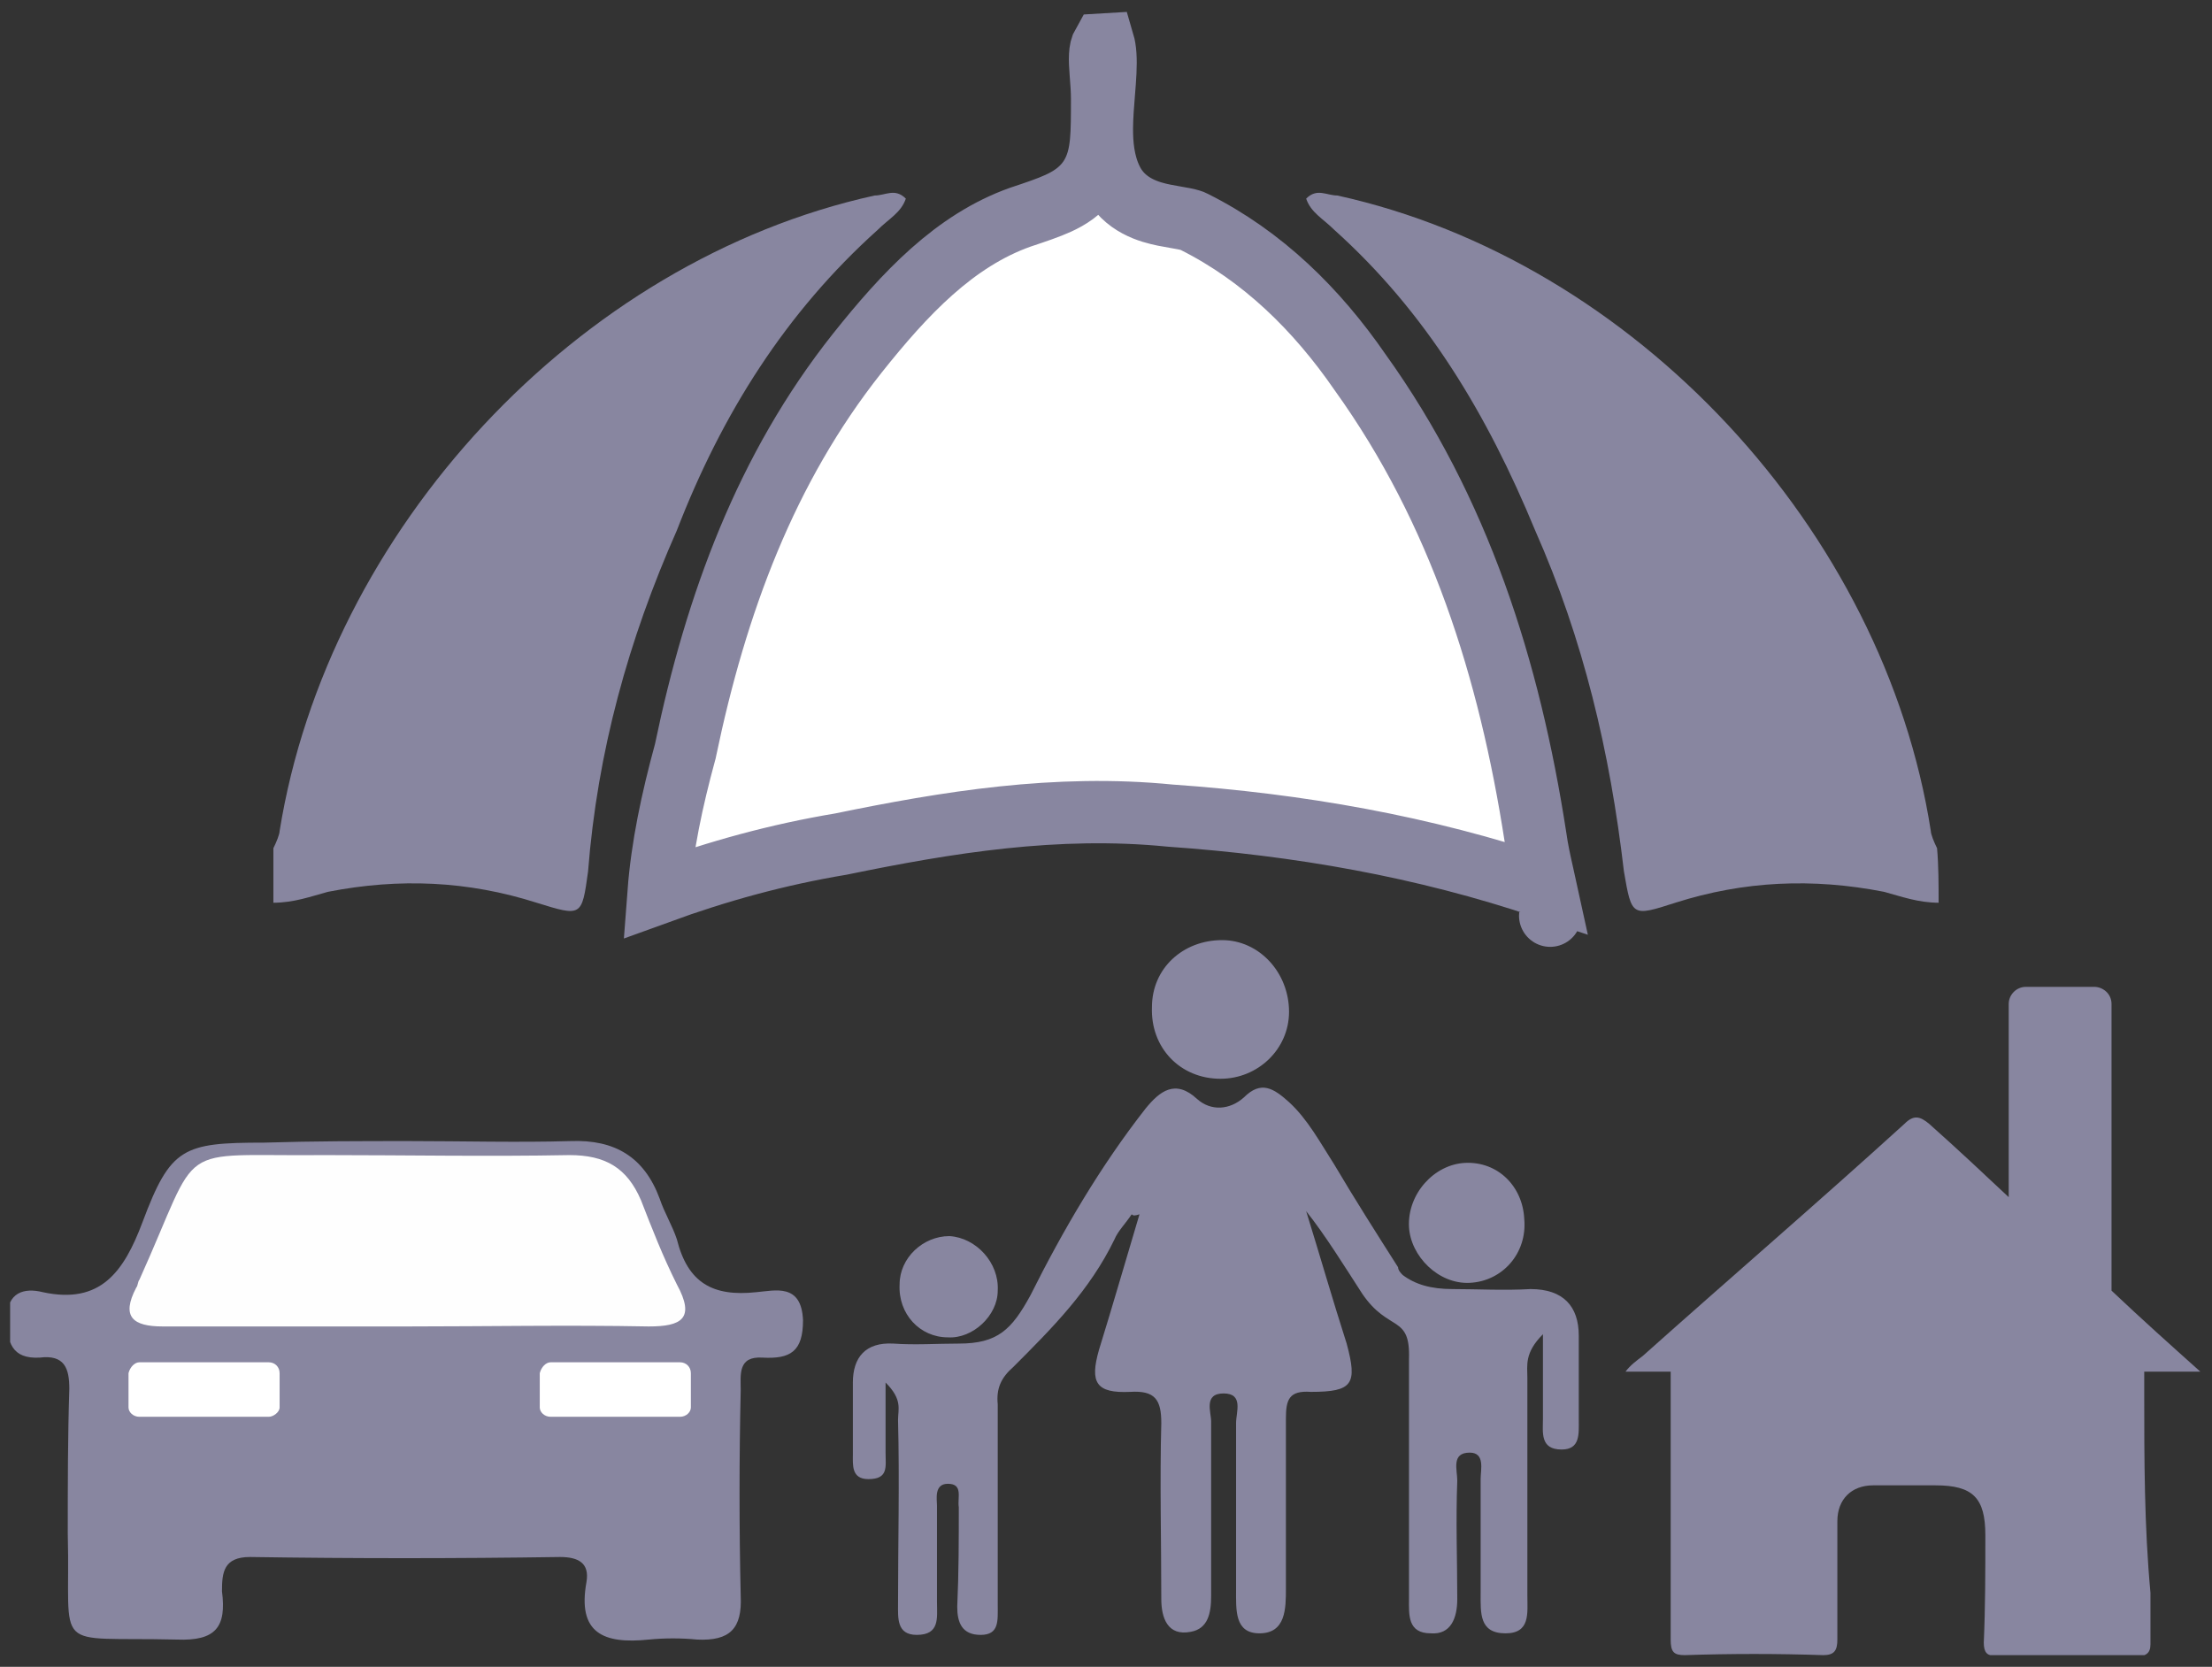
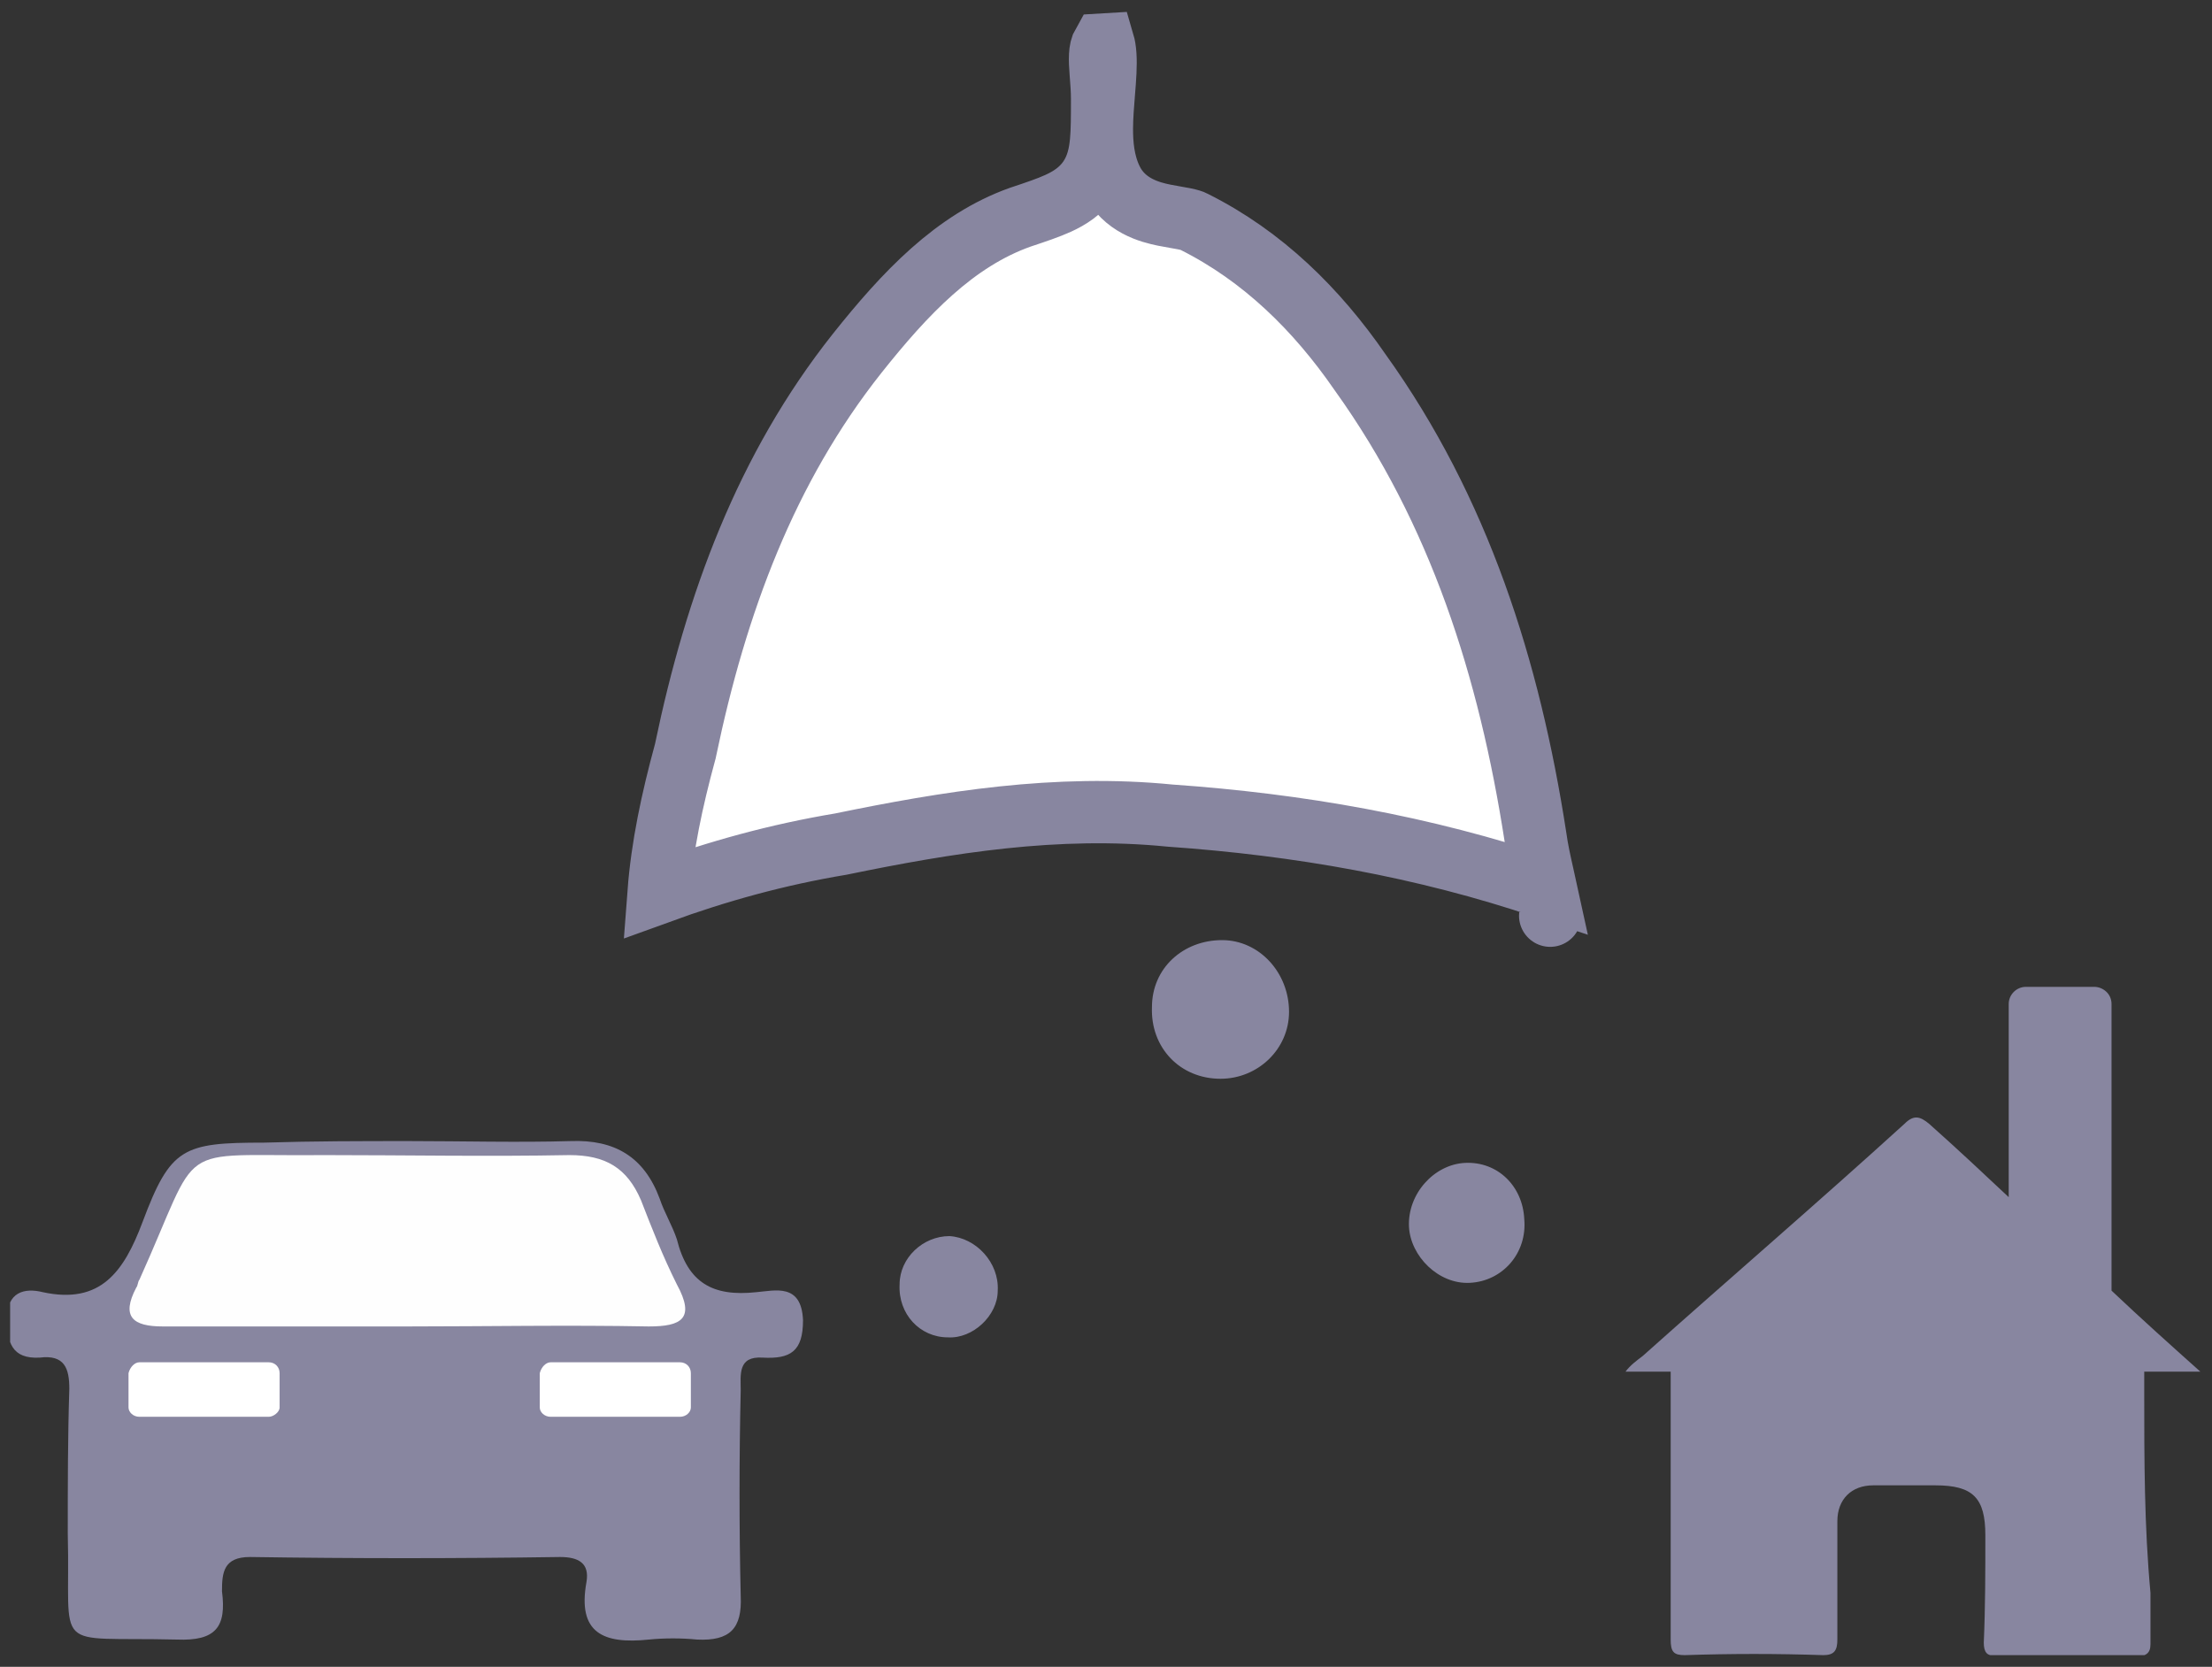
<svg xmlns="http://www.w3.org/2000/svg" width="142" height="107" viewBox="0 0 142 107" fill="none">
  <rect x="0" y="0" width="142" height="107" fill="#333333" stroke="none" />
  <g clip-path="url(#clip0_406_1229)">
-     <path fill-rule="evenodd" clip-rule="evenodd" d="M17.55 57.95C18.85 57.95 19.95 57.55 21.05 57.25C25.65 56.35 30.05 56.55 34.45 57.95C37.35 58.85 37.35 58.85 37.75 55.95C38.35 48.25 40.35 41.05 43.45 34.05C46.35 26.55 50.45 20.05 56.35 14.75C57.05 14.05 57.85 13.65 58.15 12.75C57.45 12.05 56.85 12.55 56.15 12.55C37.05 16.75 21.05 34.05 17.95 53.35C17.95 53.55 17.75 54.05 17.55 54.45C17.55 55.55 17.55 56.85 17.55 57.95Z" fill="#8886A0" />
    <path d="M76.602 14.211L76.629 14.225L76.656 14.239C81.079 16.451 84.542 19.885 87.304 23.886L87.314 23.901L87.325 23.916C93.678 32.772 96.899 42.934 98.57 53.736C98.683 54.568 98.873 55.409 99.04 56.15L99.049 56.191C99.111 56.466 99.17 56.728 99.225 56.98C91.375 54.328 83.361 52.934 75.119 52.357C67.823 51.632 60.794 52.782 53.984 54.184C49.912 54.865 46.119 55.909 42.278 57.307C42.501 54.351 43.141 51.352 43.98 48.276L43.996 48.218L44.008 48.158C45.971 38.737 49.177 30.065 55.017 22.693C58.094 18.822 61.287 15.44 65.501 13.941L65.573 13.917C66.47 13.618 67.29 13.345 67.939 13.048C68.638 12.727 69.377 12.276 69.913 11.492C70.438 10.724 70.607 9.873 70.68 9.104C70.75 8.369 70.75 7.463 70.75 6.439L70.75 6.35C70.75 5.821 70.709 5.299 70.675 4.875C70.671 4.821 70.667 4.768 70.663 4.718C70.625 4.23 70.605 3.874 70.622 3.558C70.639 3.239 70.689 2.994 70.821 2.766C70.827 2.765 70.833 2.765 70.839 2.765C70.865 2.854 70.889 2.96 70.909 3.084C71.001 3.642 70.986 4.357 70.918 5.292C70.903 5.497 70.885 5.717 70.866 5.947C70.807 6.668 70.74 7.486 70.736 8.235C70.731 9.227 70.823 10.422 71.343 11.507C72.145 13.211 73.857 13.631 74.722 13.809C74.972 13.86 75.22 13.903 75.433 13.94L75.444 13.941C75.663 13.979 75.845 14.01 76.017 14.045C76.388 14.12 76.545 14.18 76.602 14.211ZM99.514 58.782C99.514 58.796 99.513 58.793 99.515 58.775C99.515 58.778 99.515 58.78 99.514 58.782Z" fill="white" stroke="#8886A0" stroke-width="4" />
-     <path fill-rule="evenodd" clip-rule="evenodd" d="M124.45 57.95C123.15 57.95 122.05 57.55 120.95 57.25C116.35 56.35 111.95 56.55 107.55 57.95C104.75 58.85 104.75 58.85 104.25 55.95C103.35 48.25 101.65 41.05 98.55 34.05C95.45 26.55 91.55 20.05 85.65 14.75C84.95 14.05 84.15 13.65 83.85 12.75C84.55 12.05 85.15 12.55 85.85 12.55C104.95 16.75 120.95 34.05 123.95 53.35C123.95 53.55 124.15 54.05 124.35 54.45C124.45 55.55 124.45 56.85 124.45 57.95Z" fill="#8886A0" />
    <path fill-rule="evenodd" clip-rule="evenodd" d="M137.65 89.45V88.05H141.25C139.35 86.35 137.45 84.65 135.55 82.85V64.45C135.55 63.75 134.95 63.35 134.45 63.35H130.05C129.45 63.35 128.95 63.85 128.95 64.45V76.85C127.35 75.35 125.65 73.75 123.85 72.15C123.25 71.65 122.85 71.55 122.25 72.15C116.75 77.15 111.05 82.05 105.45 87.05C105.05 87.35 104.65 87.65 104.35 88.05H107.25V89.35C107.25 89.45 107.25 89.75 107.25 89.95C107.25 95.05 107.25 100.15 107.25 105.25C107.25 106.05 107.45 106.25 108.15 106.25C111.15 106.15 114.05 106.15 117.05 106.25C117.75 106.25 117.95 105.95 117.95 105.25C117.95 102.75 117.95 100.15 117.95 97.65C117.95 96.25 118.85 95.35 120.25 95.35C121.55 95.35 122.95 95.35 124.25 95.35C126.65 95.35 127.45 96.15 127.45 98.55C127.45 100.85 127.45 103.15 127.35 105.45C127.35 106.05 127.55 106.35 128.15 106.25C131.15 106.25 134.05 106.25 136.95 106.35C137.75 106.35 138.05 106.15 138.05 105.55V102.25C137.65 97.95 137.65 93.65 137.65 89.45Z" fill="#8886A0" />
    <path fill-rule="evenodd" clip-rule="evenodd" d="M94.05 74.65C92.05 74.75 90.35 76.65 90.45 78.75C90.55 80.65 92.35 82.45 94.35 82.35C96.45 82.25 98.05 80.45 97.85 78.25C97.75 76.15 96.15 74.55 94.05 74.65Z" fill="#8886A0" />
    <path fill-rule="evenodd" clip-rule="evenodd" d="M60.95 79.35C62.65 79.45 64.15 81.05 64.05 82.85C64.05 84.45 62.45 85.95 60.85 85.85C59.05 85.85 57.65 84.35 57.75 82.45C57.75 80.75 59.25 79.35 60.95 79.35Z" fill="#8886A0" />
    <path fill-rule="evenodd" clip-rule="evenodd" d="M82.75 64.95C82.75 67.35 80.75 69.25 78.35 69.25C75.75 69.25 73.85 67.25 73.95 64.65C73.95 62.15 75.95 60.35 78.45 60.35C80.85 60.35 82.75 62.45 82.75 64.95Z" fill="#8886A0" />
-     <path fill-rule="evenodd" clip-rule="evenodd" d="M72.65 77.95C72.25 78.55 71.75 79.05 71.55 79.55C69.95 82.85 67.55 85.25 65.05 87.75C64.25 88.45 63.95 89.15 64.05 90.15C64.05 94.45 64.05 98.75 64.05 103.05C64.05 104.05 64.15 104.95 62.95 104.95C61.75 104.95 61.45 104.15 61.45 103.15C61.55 100.95 61.55 98.85 61.55 96.75C61.45 96.15 61.85 95.25 60.85 95.25C59.95 95.25 60.15 96.25 60.15 96.65C60.15 98.75 60.15 100.75 60.15 102.85C60.15 103.85 60.35 104.95 58.85 104.95C57.55 104.95 57.65 103.85 57.65 102.95C57.65 98.95 57.75 95.15 57.65 91.15C57.65 90.45 57.95 89.85 56.85 88.75C56.85 90.55 56.85 91.95 56.85 93.25C56.85 94.15 57.05 94.95 55.75 94.95C54.65 94.95 54.75 94.05 54.75 93.35C54.75 91.85 54.75 90.35 54.75 88.75C54.75 87.15 55.55 86.15 57.35 86.25C58.75 86.35 60.15 86.25 61.55 86.25C64.05 86.25 64.95 85.35 66.15 83.15C68.25 78.95 70.65 74.85 73.55 71.15C74.45 70.05 75.45 69.25 76.85 70.55C77.75 71.35 78.95 71.25 79.85 70.45C80.95 69.35 81.75 69.85 82.75 70.75C83.95 71.85 84.75 73.35 85.65 74.75C86.95 76.95 88.35 79.15 89.75 81.35C89.75 81.55 89.95 81.75 90.05 81.85C90.85 82.45 91.85 82.75 93.25 82.75C94.85 82.75 96.55 82.85 98.25 82.75C100.35 82.75 101.35 83.85 101.35 85.75C101.35 87.55 101.35 89.35 101.35 91.15C101.35 92.05 101.45 93.05 100.25 93.05C98.85 93.05 99.05 91.95 99.05 91.05C99.05 89.45 99.05 87.75 99.05 85.65C97.85 86.85 98.05 87.65 98.05 88.45C98.05 93.15 98.05 97.75 98.05 102.45C98.05 103.55 98.25 104.85 96.65 104.85C94.95 104.85 95.05 103.55 95.05 102.25C95.05 99.85 95.05 97.45 95.05 94.95C95.05 94.35 95.35 93.25 94.35 93.25C93.15 93.25 93.55 94.35 93.55 95.05C93.45 97.65 93.55 100.15 93.55 102.65C93.55 103.85 93.15 104.95 91.85 104.85C90.35 104.85 90.45 103.65 90.45 102.65C90.45 97.45 90.45 92.45 90.45 87.25C90.55 84.35 89.15 85.55 87.45 83.05C86.35 81.35 85.05 79.25 83.85 77.75C84.75 80.65 85.55 83.45 86.45 86.25C87.15 88.85 86.85 89.35 84.15 89.35C82.75 89.25 82.55 89.85 82.55 91.05C82.55 94.65 82.55 98.35 82.55 101.95C82.55 103.25 82.55 104.85 80.85 104.85C79.25 104.85 79.35 103.35 79.35 102.05C79.35 98.55 79.35 94.85 79.35 91.35C79.35 90.65 79.85 89.45 78.55 89.45C77.25 89.45 77.75 90.65 77.75 91.25C77.75 94.95 77.75 98.65 77.75 102.45C77.75 103.55 77.55 104.55 76.45 104.75C74.95 105.05 74.55 103.85 74.55 102.65C74.55 98.95 74.45 95.05 74.55 91.35C74.55 89.85 74.15 89.25 72.55 89.35C70.35 89.45 69.95 88.75 70.55 86.65C71.45 83.75 72.25 80.95 73.15 77.95C72.85 78.05 72.75 78.05 72.65 77.95Z" fill="#8886A0" />
    <path fill-rule="evenodd" clip-rule="evenodd" d="M26.25 73.25C29.65 73.25 33.25 73.35 36.65 73.25C39.45 73.15 41.35 74.25 42.35 76.95C42.65 77.85 43.15 78.65 43.45 79.55C44.15 82.35 45.75 83.25 48.55 82.95C49.75 82.85 51.45 82.35 51.55 84.75C51.55 86.75 50.75 87.25 48.95 87.15C47.35 87.05 47.55 88.25 47.55 89.25C47.45 93.65 47.45 98.05 47.55 102.45C47.65 104.55 46.85 105.35 44.75 105.25C43.75 105.15 42.65 105.15 41.65 105.25C38.75 105.55 37.05 104.85 37.65 101.55C37.85 100.35 37.15 99.95 35.95 99.95C29.25 100.05 22.65 100.05 16.05 99.95C14.35 99.95 14.25 100.95 14.25 102.15C14.55 104.45 13.85 105.35 11.35 105.25C3.15 105.05 4.55 106.25 4.35 98.45C4.35 95.35 4.35 92.25 4.45 89.15C4.45 87.85 4.15 86.95 2.55 87.15C0.75 87.25 0.45 86.15 0.45 84.65C0.45 82.95 1.55 82.65 2.75 82.95C6.45 83.75 7.95 81.65 9.15 78.45C10.95 73.65 11.75 73.35 16.95 73.35C20.15 73.25 23.25 73.25 26.25 73.25Z" fill="#8886A0" />
    <path fill-rule="evenodd" clip-rule="evenodd" d="M26.15 85.15C31.25 85.15 36.45 85.05 41.65 85.15C43.75 85.15 44.65 84.65 43.45 82.45C42.55 80.65 41.85 78.85 41.15 77.05C40.25 74.95 38.85 74.15 36.55 74.15C31.35 74.25 26.05 74.15 20.85 74.15C10.95 74.25 13.05 73.05 8.95 82.15C8.85 82.25 8.85 82.55 8.75 82.65C7.75 84.55 8.55 85.15 10.45 85.15C15.65 85.15 20.85 85.15 26.15 85.15Z" fill="#FEFEFE" />
    <path fill-rule="evenodd" clip-rule="evenodd" d="M8.95 87.45H17.25C17.65 87.45 17.95 87.75 17.95 88.15V90.35C17.95 90.65 17.55 90.95 17.25 90.95H8.95C8.55 90.95 8.25 90.65 8.25 90.35V88.15C8.35 87.75 8.65 87.45 8.95 87.45Z" fill="white" />
    <path fill-rule="evenodd" clip-rule="evenodd" d="M35.35 87.45H43.65C44.05 87.45 44.35 87.75 44.35 88.15V90.35C44.35 90.65 44.05 90.95 43.65 90.95H35.35C34.95 90.95 34.65 90.65 34.65 90.35V88.15C34.75 87.75 35.05 87.45 35.35 87.45Z" fill="white" />
  </g>
  <defs>
    <clipPath id="clip0_406_1229">
      <rect width="140.7" height="105.5" fill="white" transform="translate(0.65 0.75)" />
    </clipPath>
  </defs>
</svg>